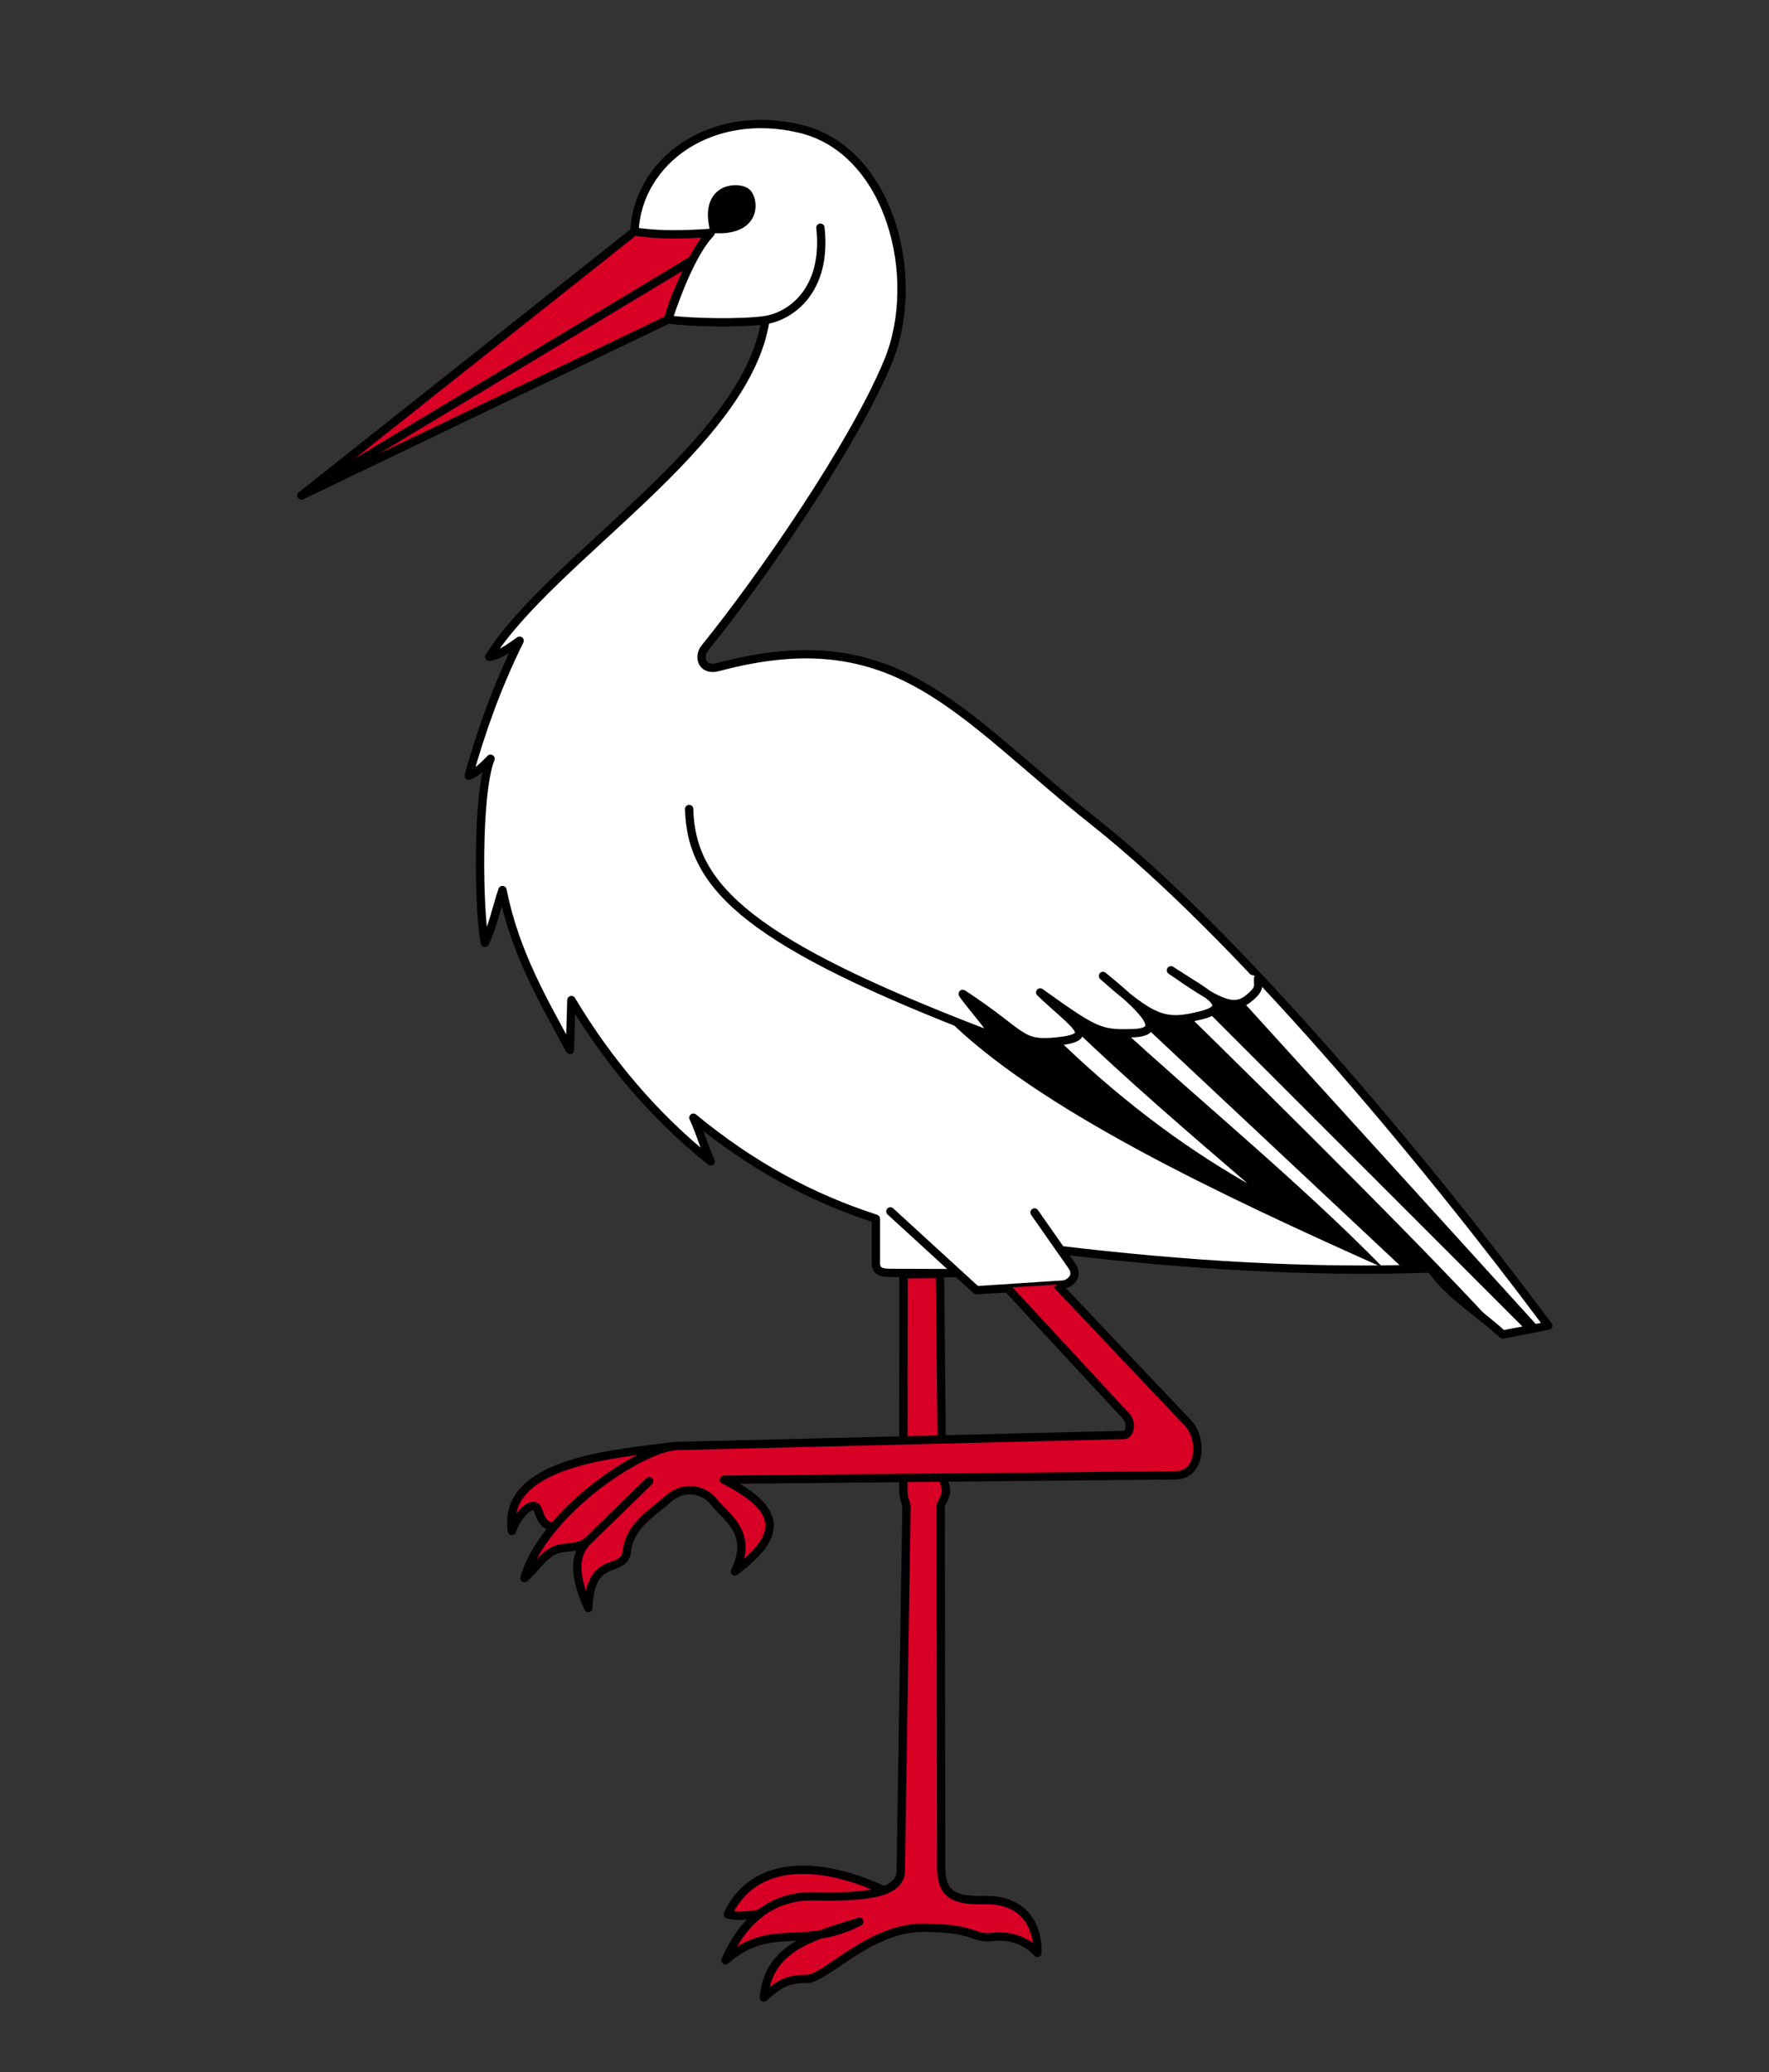
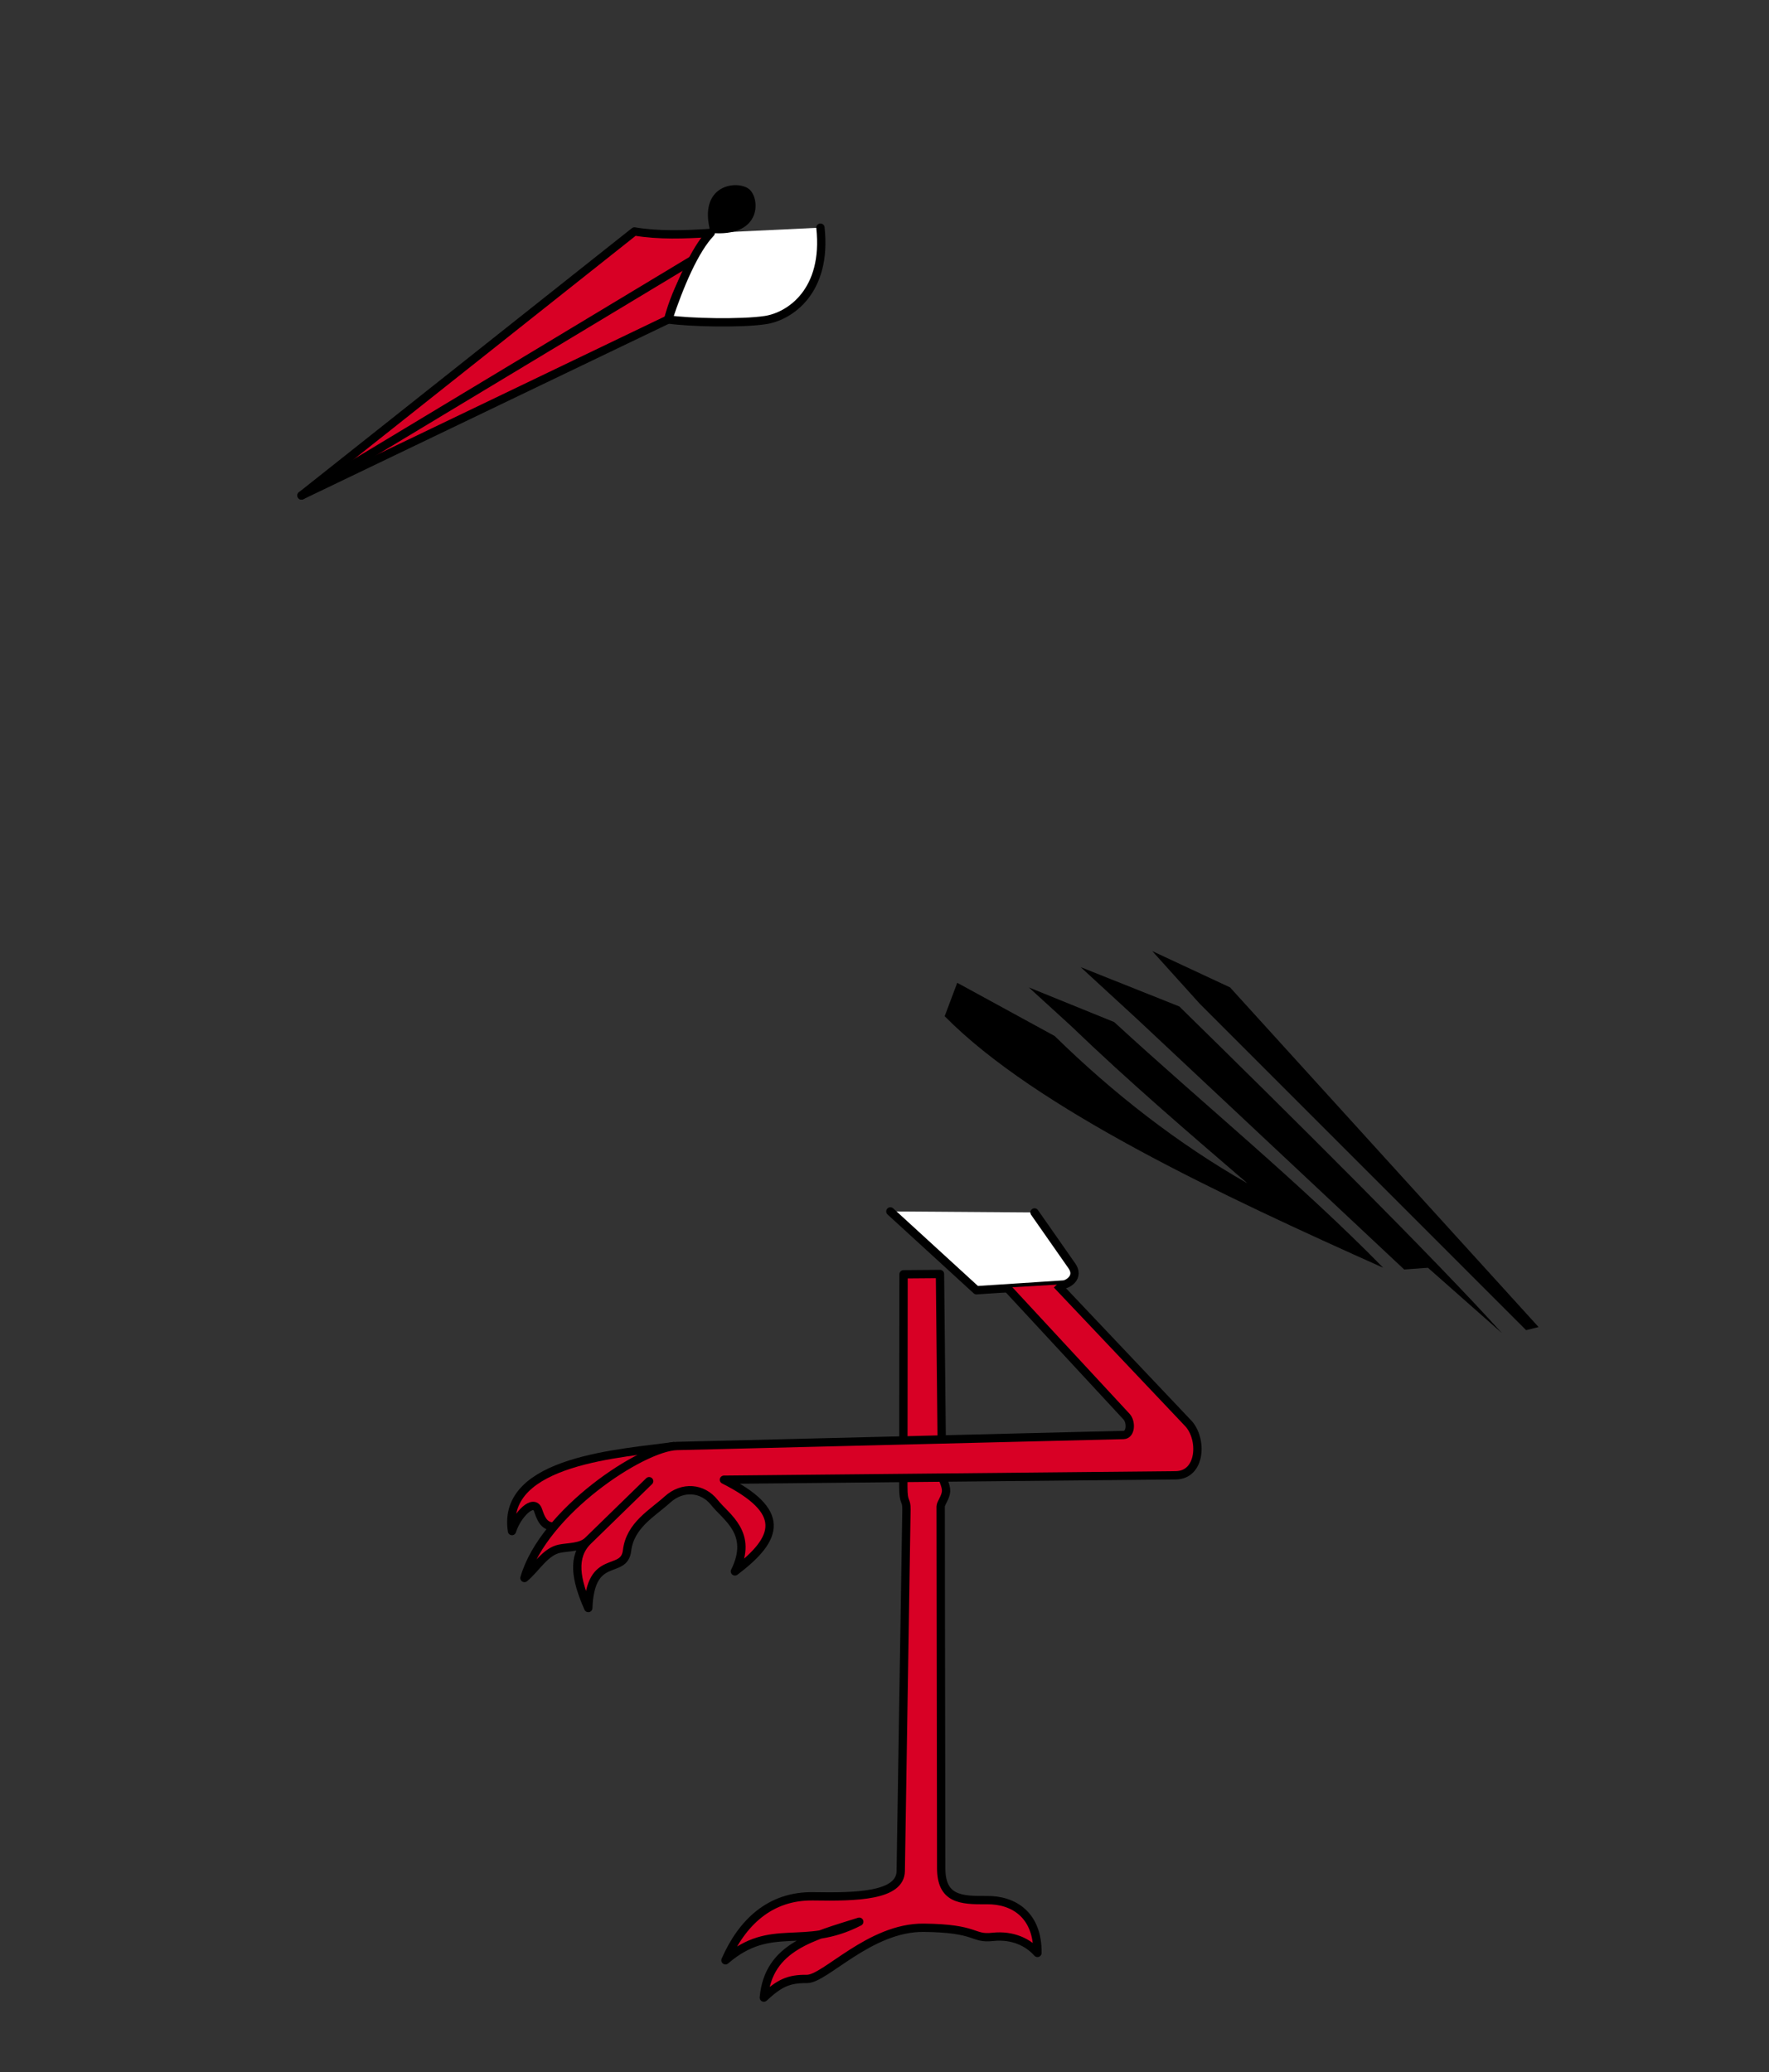
<svg xmlns="http://www.w3.org/2000/svg" xmlns:ns1="http://sodipodi.sourceforge.net/DTD/sodipodi-0.dtd" xmlns:ns2="http://www.inkscape.org/namespaces/inkscape" version="1.0" width="212.515" height="248.928" id="svg2780" ns1:version="0.32" ns2:version="0.46" ns1:docname="ibis.svg" ns2:output_extension="org.inkscape.output.svg.inkscape">
  <rect width="100%" height="100%" fill="#333333" stroke="none" />
  <ns1:namedview ns2:window-height="750" ns2:window-width="1280" ns2:pageshadow="2" ns2:pageopacity="0.0" guidetolerance="10.0" gridtolerance="10.0" objecttolerance="10.0" borderopacity="1.0" bordercolor="#666666" pagecolor="#ffffff" id="base" showgrid="false" ns2:zoom="1.8559603" ns2:cx="23.012003" ns2:cy="124.46387" ns2:window-x="-8" ns2:window-y="-8" ns2:current-layer="svg2780" />
  <defs id="defs2782">
    <ns2:perspective ns1:type="inkscape:persp3d" ns2:vp_x="0 : 124.46387 : 1" ns2:vp_y="0 : 1000 : 0" ns2:vp_z="212.51463 : 124.46387 : 1" ns2:persp3d-origin="106.25732 : 82.975911 : 1" id="perspective23" />
  </defs>
  <g id="g2411">
    <path d="M 67.761,183.213 C 65.633,183.767 65.157,182.954 64.637,181.408 C 64.142,179.942 62.138,181.902 61.506,183.918 C 60.183,175.331 74.927,174.579 81.064,173.698" style="fill:#d80025;fill-opacity:1;fill-rule:evenodd;stroke:#000000;stroke-width:0.999;stroke-linecap:butt;stroke-linejoin:round;marker:none;marker-start:none;marker-mid:none;marker-end:none;stroke-miterlimit:4;stroke-dasharray:none;stroke-dashoffset:0;stroke-opacity:1;visibility:visible;display:inline;overflow:visible;enable-background:accumulate" id="path5182" />
-     <path d="M 91.952,38.448 C 89.692,53.411 66.298,66.969 58.775,78.902 C 59.848,78.811 61.227,77.809 62.423,76.963 C 59.676,82.557 57.869,87.646 56.308,93.174 C 57.078,92.995 58.283,91.819 58.928,91.141 C 57.247,95.4 57.498,109.563 58.246,113.261 C 59.2,111.271 59.656,109.032 60.361,106.918 C 61.879,114.441 65.203,120.096 68.466,126.124 C 68.525,124.127 68.583,122.13 68.642,120.133 C 73.038,127.466 78.618,134.113 85.381,139.515 C 84.5,137.577 84.18,136.199 83.299,134.261 C 90.315,140.051 97.518,143.91 105.219,146.398 L 105.219,151.725 C 105.219,152.782 105.997,152.903 107.054,152.907 L 115.606,152.939 L 127.227,150.15 C 142.043,151.919 156.976,152.895 171.897,152.378 C 173.965,155.457 177.653,157.664 180.531,160.307 C 182.351,159.955 184.172,159.602 185.993,159.25 C 170.329,138.235 148.209,112.009 131.587,98.823 C 114.965,85.637 107.75,74.377 86.262,80.135 C 84.346,80.648 83.813,78.91 84.676,77.844 C 91.322,69.642 102.543,53.485 106.695,43.401 C 110.824,33.37 106.93,18.048 96.13,15.469 C 85.388,12.904 76.626,19.331 76.219,27.803 C 79.361,28.743 82.239,28.537 85.381,27.979" style="fill:#ffffff;fill-opacity:1;fill-rule:evenodd;stroke:#000000;stroke-width:0.999;stroke-linecap:butt;stroke-linejoin:round;marker:none;marker-start:none;marker-mid:none;marker-end:none;stroke-miterlimit:4;stroke-dasharray:none;stroke-dashoffset:0;stroke-opacity:1;visibility:visible;display:inline;overflow:visible;enable-background:accumulate" id="path2242" />
    <path d="M 76.219,27.803 L 36.221,59.519 L 80.271,38.375 C 81.344,34.279 83.399,31.165 85.381,27.979 C 82.239,28.186 79.129,28.292 76.219,27.803 z" style="fill:#d80025;fill-opacity:1;fill-rule:evenodd;stroke:#000000;stroke-width:0.999;stroke-linecap:butt;stroke-linejoin:round;marker:none;marker-start:none;marker-mid:none;marker-end:none;stroke-miterlimit:4;stroke-dasharray:none;stroke-dashoffset:0;stroke-opacity:1;visibility:visible;display:inline;overflow:visible;enable-background:accumulate" id="path4189" />
    <path d="M 36.221,59.519 L 83.179,31.239" style="fill:none;fill-opacity:0.75;fill-rule:evenodd;stroke:#000000;stroke-width:1px;stroke-linecap:round;stroke-linejoin:miter;stroke-opacity:1" id="path4191" />
    <path d="M 106.962,145.52 L 117.304,154.989 L 127.77,154.304 C 128.267,154.272 129.726,153.434 128.766,152.061 L 124.281,145.645" style="fill:#ffffff;fill-opacity:1;fill-rule:evenodd;stroke:#000000;stroke-width:0.999;stroke-linecap:round;stroke-linejoin:round;marker:none;marker-start:none;marker-mid:none;marker-end:none;stroke-miterlimit:4;stroke-dasharray:none;stroke-dashoffset:0;stroke-opacity:1;visibility:visible;display:inline;overflow:visible;enable-background:accumulate" id="path4197" />
    <path d="M 113.486,122.071 C 124.381,133.141 146.864,143.65 166.17,152.29 C 156.103,142.016 144.542,132.614 133.852,122.776 L 123.601,118.614 L 128.639,123.216 C 135.592,129.904 142.607,135.907 149.871,142.158 C 141.587,137.439 133.801,131.412 126.701,124.45 L 114.997,118.058 L 113.486,122.071 z" style="fill:#000000;fill-opacity:1;fill-rule:evenodd;stroke:none;stroke-width:1px;stroke-linecap:butt;stroke-linejoin:miter;marker:none;marker-start:none;marker-mid:none;marker-end:none;stroke-miterlimit:4;stroke-dasharray:none;stroke-dashoffset:0;stroke-opacity:1;visibility:visible;display:inline;overflow:visible;enable-background:accumulate" id="path4201" />
    <path d="M 136.643,122.449 L 168.69,152.497 L 171.544,152.29 L 180.437,160.144 C 172.538,151.38 155.124,134.07 141.675,120.901 L 129.825,116.178 L 136.643,122.449 z" style="fill:#000000;fill-opacity:1;fill-rule:evenodd;stroke:none;stroke-width:1px;stroke-linecap:butt;stroke-linejoin:miter;marker:none;marker-start:none;marker-mid:none;marker-end:none;stroke-miterlimit:4;stroke-dasharray:none;stroke-dashoffset:0;stroke-opacity:1;visibility:visible;display:inline;overflow:visible;enable-background:accumulate" id="path5172" />
    <path d="M 144.154,120.601 L 183.338,159.786 L 184.834,159.412 L 147.767,118.608 L 138.422,114.247 L 144.154,120.601 z" style="fill:#000000;fill-opacity:1;fill-rule:evenodd;stroke:none;stroke-width:1px;stroke-linecap:butt;stroke-linejoin:miter;marker:none;marker-start:none;marker-mid:none;marker-end:none;stroke-miterlimit:4;stroke-dasharray:none;stroke-dashoffset:0;stroke-opacity:1;visibility:visible;display:inline;overflow:visible;enable-background:accumulate" id="path5174" />
-     <path d="M 107.926,227.932 C 98.5,222.999 90.479,223.433 87.423,229.965 C 90.682,230.803 95.013,228.209 107.926,227.932 z" style="fill:#d80025;fill-opacity:1;fill-rule:evenodd;stroke:#000000;stroke-width:0.999;stroke-linecap:butt;stroke-linejoin:round;marker:none;marker-start:none;marker-mid:none;marker-end:none;stroke-miterlimit:4;stroke-dasharray:none;stroke-dashoffset:0;stroke-opacity:1;visibility:visible;display:inline;overflow:visible;enable-background:accumulate" id="path5178" />
    <path d="M 108.546,153.073 L 108.52,178.6 C 108.518,180.725 108.915,180.017 108.894,181.341 L 108.208,224.762 C 108.161,227.76 102.897,227.884 97.714,227.795 C 92.486,227.705 89.133,230.97 87.152,235.477 C 92.704,230.689 96.485,234.326 103.225,230.846 C 97.653,232.61 92.298,233.844 91.762,239.962 C 93.612,238.244 94.713,237.692 96.937,237.72 C 99.118,237.747 104.496,231.505 110.968,231.571 C 117.485,231.636 116.764,232.944 119.231,232.67 C 121.703,232.396 123.533,233.357 124.632,234.591 C 124.676,230.01 121.76,228.213 118.55,228.251 C 115.339,228.288 113.073,228.115 113.068,224.388 L 113.005,180.967 C 113.005,180.575 113.61,179.871 113.653,179.148 C 113.696,178.424 113.177,177.682 113.173,177.214 L 112.922,153.038 L 108.546,153.073 z" style="fill:#d80025;fill-opacity:1;fill-rule:evenodd;stroke:#000000;stroke-width:0.999;stroke-linecap:butt;stroke-linejoin:round;marker:none;marker-start:none;marker-mid:none;marker-end:none;stroke-miterlimit:4;stroke-dasharray:none;stroke-dashoffset:0;stroke-opacity:1;visibility:visible;display:inline;overflow:visible;enable-background:accumulate" id="path5176" />
    <path d="M 120.974,154.669 L 135.335,170.174 C 135.926,170.813 135.863,172.355 134.982,172.377 L 81.329,173.698 C 77.152,173.801 65.312,181.592 63.004,189.557 C 64.413,188.382 65.478,186.391 67.232,186.033 C 68.26,185.823 69.789,185.911 70.632,185.089 L 77.981,177.927 L 70.632,185.089 C 68.693,186.979 69.153,189.731 70.673,193.164 C 70.915,186.425 74.966,189.281 75.327,186.273 C 75.696,183.203 78.368,181.777 80.183,180.13 C 81.999,178.483 84.417,178.702 85.822,180.482 C 87.227,182.263 90.579,184.153 88.289,188.764 C 93.663,184.711 94.456,181.539 86.967,177.751 L 141.237,177.222 C 144.318,177.192 144.482,172.812 142.735,170.967 L 126.965,154.316" style="fill:#d80025;fill-opacity:1;fill-rule:evenodd;stroke:#000000;stroke-width:0.999;stroke-linecap:butt;stroke-linejoin:round;marker:none;marker-start:none;marker-mid:none;marker-end:none;stroke-miterlimit:4;stroke-dasharray:none;stroke-dashoffset:0;stroke-opacity:1;visibility:visible;display:inline;overflow:visible;enable-background:accumulate" id="path5180" />
-     <path d="M 82.791,97.178 C 83.004,106.731 90.424,113.431 118.728,124.26 C 120.422,124.908 116.537,120.802 115.656,119.392 C 123.157,124.29 122.364,125.617 127.156,125.087 C 131.937,124.558 129.041,123.111 124.962,119.216 C 131.596,123.961 132.139,124.226 136.053,124.111 C 139.792,124.002 138.268,121.937 132.504,117.237 C 138.506,122.552 139.879,123.041 144.167,121.993 C 148.538,120.925 144.89,119.338 140.67,116.557 C 146.06,120.269 148.02,121.454 149.881,120.03 C 151.796,118.564 150.903,118.193 151.193,117.362" style="fill:#ffffff;fill-opacity:1;fill-rule:evenodd;stroke:#000000;stroke-width:0.999;stroke-linecap:round;stroke-linejoin:round;marker:none;marker-start:none;marker-mid:none;marker-end:none;stroke-miterlimit:4;stroke-dasharray:none;stroke-dashoffset:0;stroke-opacity:1;visibility:visible;display:inline;overflow:visible;enable-background:accumulate" id="path4199" />
    <path d="M 85.381,27.979 C 83.443,30.005 81.622,34.293 80.271,38.375 C 82.729,38.738 89.025,38.896 91.952,38.448 C 94.891,37.998 99.395,34.982 98.56,27.347" style="fill:#ffffff;fill-opacity:1;fill-rule:evenodd;stroke:#000000;stroke-width:0.999;stroke-linecap:round;stroke-linejoin:round;marker:none;marker-start:none;marker-mid:none;marker-end:none;stroke-miterlimit:4;stroke-dasharray:none;stroke-dashoffset:0;stroke-opacity:1;visibility:visible;display:inline;overflow:visible;enable-background:accumulate" id="path4195" />
    <path d="M 85.381,27.979 C 83.697,22.033 88.786,21.556 90.078,22.797 C 91.339,24.008 91.443,28.54 85.381,27.979 z" style="fill:#000000;fill-opacity:1;fill-rule:evenodd;stroke:none;stroke-width:1px;stroke-linecap:butt;stroke-linejoin:miter;stroke-opacity:1" id="path3218" />
  </g>
</svg>